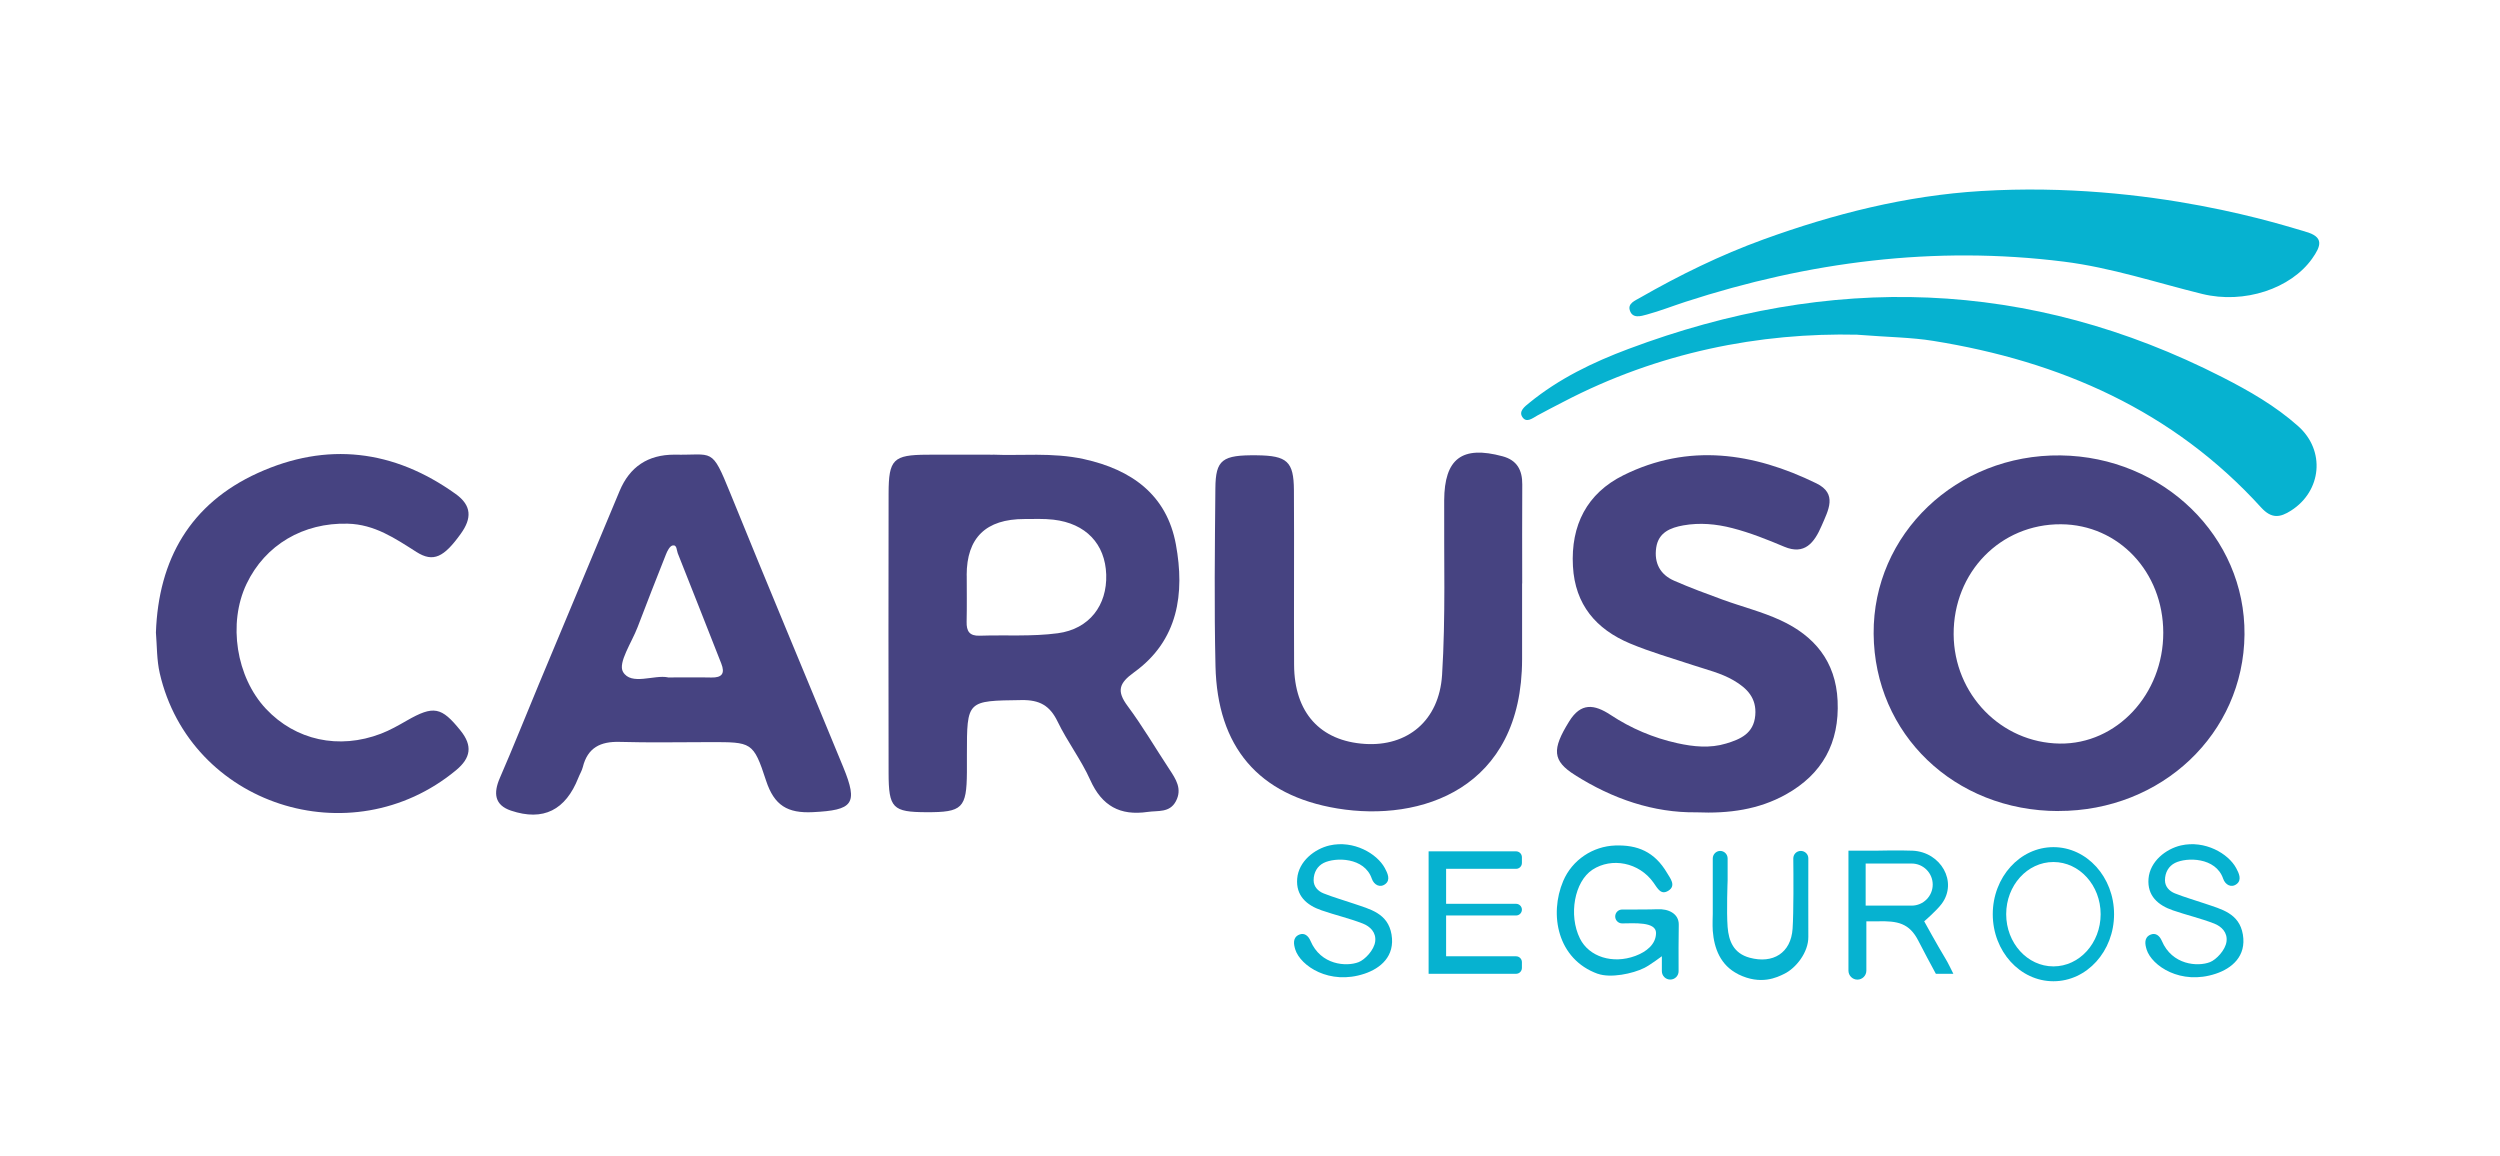
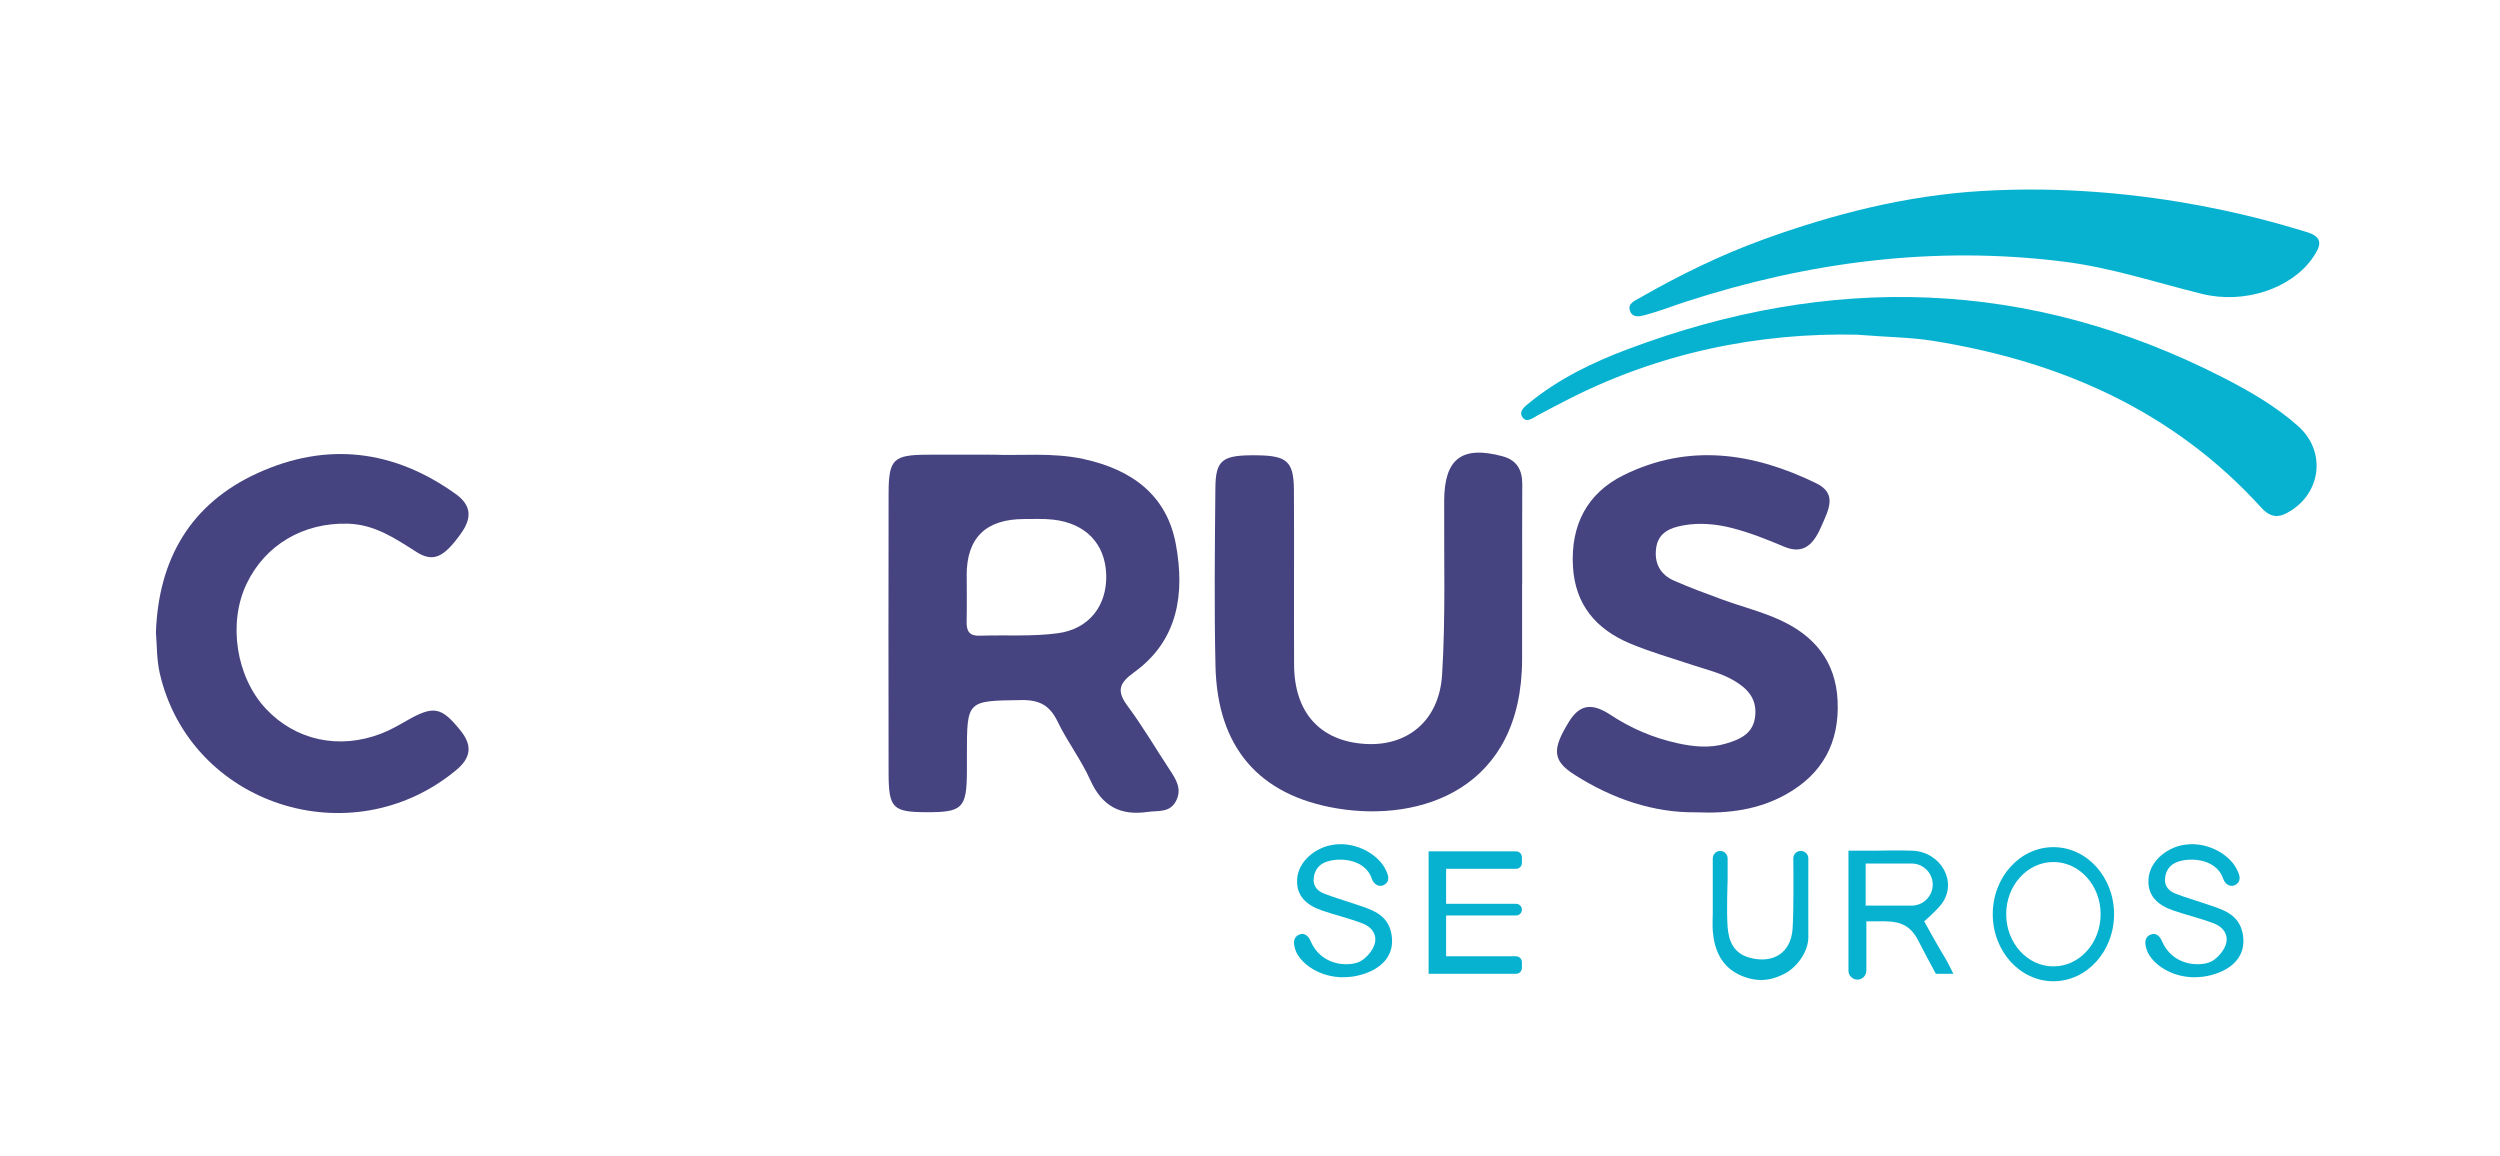
<svg xmlns="http://www.w3.org/2000/svg" width="160" height="74" viewBox="0 0 160 74" fill="none">
  <path d="M147.522 14.819C148.768 15.155 148.544 15.749 147.977 16.551C146.622 18.465 143.641 19.477 140.939 18.812C137.998 18.088 135.124 17.126 132.087 16.745C123.802 15.707 115.76 16.753 107.87 19.316C107.046 19.585 106.24 19.902 105.404 20.13C105.019 20.234 104.467 20.417 104.303 19.843C104.179 19.417 104.646 19.238 104.956 19.059C107.49 17.607 110.109 16.323 112.852 15.327C117.361 13.692 121.977 12.517 126.787 12.226C137.707 11.565 146.447 14.528 147.522 14.816V14.819Z" fill="#06B2D0" />
-   <path d="M102.254 62.323C99.671 61.39 99.138 58.527 100.045 56.385C100.619 55.031 101.944 54.161 103.373 54.112C104.792 54.064 105.889 54.501 106.695 55.874C106.885 56.199 107.296 56.68 106.777 57.005C106.307 57.299 106.101 56.885 105.825 56.49C104.903 55.187 103.146 54.859 101.918 55.661C100.765 56.415 100.373 58.565 101.116 60.065C101.698 61.24 103.213 61.714 104.657 61.181C105.355 60.923 105.986 60.442 105.986 59.706C105.986 58.971 104.556 59.094 103.817 59.098C103.571 59.098 103.373 58.9 103.373 58.654C103.373 58.408 103.571 58.21 103.814 58.21C104.478 58.21 105.698 58.21 106.053 58.191C106.773 58.15 107.449 58.468 107.441 59.177C107.43 60.054 107.419 61.188 107.43 62.151C107.434 62.45 107.195 62.692 106.896 62.692C106.601 62.692 106.359 62.453 106.359 62.155V61.199C106.359 61.199 105.613 61.759 105.239 61.946C104.493 62.319 103.071 62.614 102.254 62.319V62.323Z" fill="#06B2D0" />
  <path d="M118.876 62.696C118.558 62.696 118.301 62.438 118.301 62.121V54.444H119.999C119.999 54.444 121.607 54.407 122.406 54.444C124.216 54.527 125.309 56.441 124.268 57.844C123.947 58.277 123.149 58.964 123.149 58.964C123.149 58.964 123.977 60.475 124.503 61.341C124.694 61.654 124.847 61.994 125.015 62.323H123.895C123.522 61.625 123.141 60.931 122.783 60.225C122.201 59.076 121.451 58.93 120.163 58.964C120.029 58.964 119.447 58.964 119.447 58.964V62.121C119.447 62.438 119.189 62.696 118.872 62.696H118.876ZM122.346 55.266H119.402C119.402 55.266 119.398 56.266 119.402 56.725C119.406 57.344 119.402 57.96 119.402 57.96H122.346C123.089 57.96 123.694 57.355 123.694 56.613C123.694 55.87 123.089 55.266 122.346 55.266V55.266Z" fill="#06B2D0" />
  <path d="M137.386 60.774C137.274 60.423 137.207 59.994 137.64 59.815C137.953 59.684 138.211 59.874 138.356 60.214C139.013 61.767 140.655 61.882 141.439 61.576C141.834 61.423 142.431 60.807 142.498 60.251C142.569 59.673 142.174 59.292 141.711 59.109C140.849 58.773 139.938 58.565 139.065 58.262C138.11 57.934 137.416 57.329 137.505 56.232C137.599 55.113 138.629 54.329 139.573 54.109C141.118 53.754 142.61 54.627 143.114 55.557C143.29 55.881 143.491 56.303 143.155 56.572C142.808 56.848 142.416 56.631 142.282 56.236C141.812 54.855 139.946 54.855 139.2 55.228C138.8 55.43 138.558 55.829 138.558 56.337C138.558 56.747 138.841 57.035 139.192 57.176C139.819 57.426 140.476 57.609 141.114 57.829C142.166 58.191 143.312 58.441 143.543 59.807C143.779 61.203 142.831 61.979 141.808 62.319C139.569 63.065 137.722 61.819 137.382 60.77L137.386 60.774Z" fill="#06B2D0" />
  <path d="M82.9 60.774C82.788 60.423 82.721 59.994 83.154 59.815C83.468 59.684 83.725 59.874 83.871 60.214C84.527 61.767 86.169 61.882 86.953 61.576C87.349 61.423 87.946 60.807 88.013 60.251C88.084 59.673 87.688 59.292 87.225 59.109C86.363 58.773 85.453 58.565 84.58 58.262C83.624 57.934 82.93 57.329 83.02 56.232C83.113 55.113 84.143 54.329 85.087 54.109C86.632 53.754 88.125 54.627 88.629 55.557C88.804 55.881 89.006 56.303 88.67 56.572C88.323 56.848 87.931 56.631 87.796 56.236C87.326 54.855 85.46 54.855 84.714 55.228C84.315 55.43 84.072 55.829 84.072 56.337C84.072 56.747 84.356 57.035 84.706 57.176C85.333 57.426 85.99 57.609 86.628 57.829C87.681 58.191 88.826 58.441 89.058 59.807C89.293 61.203 88.345 61.979 87.323 62.319C85.083 63.065 83.236 61.819 82.897 60.77L82.9 60.774Z" fill="#06B2D0" />
  <path d="M111.248 62.349C110.102 61.781 109.703 60.688 109.617 59.572C109.591 59.229 109.617 58.49 109.617 58.49V54.941C109.617 54.68 109.826 54.463 110.087 54.459C110.352 54.456 110.568 54.672 110.568 54.941V56.355C110.568 56.355 110.49 58.344 110.568 59.333C110.639 60.229 110.949 61.013 111.975 61.293C113.468 61.699 114.621 60.994 114.726 59.438C114.797 58.385 114.782 55.967 114.771 54.941C114.771 54.672 114.983 54.459 115.252 54.459C115.517 54.459 115.737 54.672 115.733 54.941C115.733 56.038 115.726 58.747 115.733 59.964C115.741 60.953 114.939 61.964 114.192 62.326C113.741 62.547 112.699 63.073 111.244 62.352L111.248 62.349Z" fill="#06B2D0" />
  <path d="M63.543 29.098C65.297 29.18 67.349 28.937 69.38 29.385C72.425 30.057 74.675 31.669 75.257 34.845C75.832 37.979 75.414 40.984 72.585 43.025C71.611 43.727 71.451 44.223 72.171 45.19C73.13 46.481 73.947 47.88 74.836 49.227C75.254 49.862 75.679 50.489 75.254 51.284C74.854 52.03 74.119 51.866 73.451 51.963C71.682 52.22 70.522 51.582 69.775 49.918C69.193 48.623 68.308 47.466 67.689 46.186C67.193 45.156 66.536 44.786 65.375 44.805C61.882 44.854 61.882 44.805 61.882 48.302C61.882 48.675 61.882 49.048 61.882 49.421C61.864 51.724 61.591 51.989 59.296 51.981C57.132 51.974 56.874 51.724 56.87 49.474C56.859 43.51 56.859 37.547 56.87 31.583C56.874 29.392 57.169 29.113 59.333 29.101C60.639 29.094 61.942 29.101 63.539 29.101L63.543 29.098ZM61.871 36.823C61.871 37.812 61.886 38.8 61.864 39.789C61.849 40.39 62.039 40.708 62.7 40.685C64.368 40.629 66.055 40.748 67.697 40.528C69.727 40.256 70.861 38.73 70.798 36.774C70.734 34.811 69.492 33.497 67.42 33.259C66.808 33.188 66.185 33.218 65.566 33.218C63.098 33.215 61.865 34.416 61.867 36.819L61.871 36.823Z" fill="#464381" />
-   <path d="M131.739 51.907C125.089 51.903 119.962 46.984 119.913 40.562C119.865 34.177 125.224 29.064 131.878 29.146C138.449 29.228 143.708 34.348 143.648 40.614C143.588 46.947 138.352 51.911 131.736 51.903L131.739 51.907ZM138.449 40.483C138.442 36.602 135.587 33.576 131.907 33.553C128.034 33.527 125.015 36.621 125.033 40.596C125.056 44.436 128.071 47.537 131.825 47.589C135.468 47.638 138.457 44.432 138.449 40.487V40.483Z" fill="#464381" />
-   <path d="M43.156 29.098C45.656 29.154 45.518 28.56 46.738 31.564C49.115 37.423 51.567 43.256 53.971 49.104C54.937 51.459 54.586 51.851 52.019 51.978C50.407 52.056 49.552 51.556 49.03 49.966C48.212 47.462 48.104 47.496 45.436 47.496C43.51 47.496 41.581 47.537 39.655 47.481C38.431 47.447 37.61 47.847 37.3 49.093C37.241 49.332 37.102 49.548 37.013 49.78C36.199 51.843 34.774 52.575 32.706 51.881C31.646 51.526 31.568 50.761 31.99 49.791C32.856 47.802 33.654 45.783 34.49 43.782C36.207 39.663 37.935 35.542 39.655 31.422C40.302 29.872 41.469 29.098 43.156 29.098V29.098ZM42.756 43.357C43.79 43.357 44.656 43.342 45.522 43.361C46.208 43.376 46.414 43.103 46.16 42.462C45.231 40.11 44.312 37.755 43.376 35.408C43.301 35.222 43.331 34.845 43.04 34.912C42.864 34.953 42.708 35.259 42.622 35.479C42.006 37.024 41.402 38.577 40.808 40.133C40.439 41.107 39.536 42.42 39.872 42.999C40.394 43.898 41.872 43.163 42.756 43.353V43.357Z" fill="#464381" />
  <path d="M97.414 37.338C97.414 38.953 97.414 40.569 97.414 42.185C97.406 50.504 90.924 52.62 85.598 51.743C80.523 50.907 77.907 47.779 77.791 42.629C77.705 38.842 77.75 35.05 77.784 31.258C77.799 29.411 78.224 29.113 80.441 29.139C82.374 29.161 82.799 29.53 82.811 31.37C82.833 35.098 82.803 38.827 82.822 42.555C82.837 45.607 84.49 47.429 87.36 47.611C90.054 47.783 92.107 46.145 92.293 43.193C92.525 39.48 92.405 35.744 92.428 32.02C92.443 29.355 93.566 28.5 96.163 29.202C97.093 29.452 97.432 30.09 97.425 31.008C97.41 33.12 97.421 35.233 97.421 37.345L97.414 37.338Z" fill="#464381" />
  <path d="M108.564 51.989C105.818 52.023 103.205 51.127 100.795 49.601C99.35 48.686 99.313 47.962 100.429 46.167C101.175 44.962 102.022 45.059 103.082 45.757C104.381 46.615 105.81 47.223 107.344 47.563C108.389 47.794 109.445 47.899 110.475 47.585C111.375 47.313 112.24 46.951 112.337 45.779C112.431 44.675 111.815 44.051 110.964 43.551C110.15 43.074 109.24 42.864 108.355 42.57C107.005 42.122 105.627 41.73 104.318 41.181C102.153 40.271 100.802 38.7 100.668 36.24C100.522 33.609 101.571 31.568 103.9 30.415C108.068 28.347 112.222 28.967 116.248 30.934C117.614 31.602 117.013 32.647 116.584 33.647C116.114 34.74 115.495 35.539 114.192 34.99C113.102 34.531 112.016 34.095 110.871 33.8C109.833 33.531 108.781 33.438 107.732 33.624C106.922 33.77 106.142 34.065 105.997 35.05C105.855 36.031 106.247 36.774 107.146 37.166C108.169 37.614 109.218 38.002 110.262 38.383C111.487 38.83 112.763 39.148 113.938 39.689C116.118 40.689 117.491 42.327 117.607 44.85C117.73 47.541 116.633 49.545 114.293 50.847C112.561 51.81 110.665 52.078 108.568 51.989H108.564Z" fill="#464381" />
  <path d="M9.979 40.483C10.14 35.8 12.185 32.236 16.499 30.273C20.917 28.265 25.19 28.769 29.161 31.613C30.202 32.359 30.195 33.176 29.497 34.151C28.415 35.662 27.735 36.013 26.653 35.326C25.284 34.456 23.974 33.557 22.253 33.516C19.417 33.441 16.973 34.863 15.778 37.371C14.577 39.894 15.114 43.338 17.025 45.369C18.917 47.38 21.686 47.988 24.377 46.958C24.951 46.738 25.496 46.428 26.034 46.119C27.754 45.133 28.254 45.238 29.474 46.757C30.255 47.727 30.139 48.507 29.183 49.298C22.447 54.87 12.166 51.504 10.225 43.092C10.028 42.23 10.05 41.368 9.979 40.483V40.483Z" fill="#464381" />
  <path d="M118.894 21.421C112.628 21.276 106.128 22.544 100.045 25.724C99.492 26.011 98.94 26.291 98.395 26.59C98.074 26.769 97.694 27.093 97.428 26.687C97.186 26.314 97.585 26.019 97.869 25.787C99.768 24.235 101.948 23.183 104.221 22.332C117.148 17.48 129.844 17.816 142.241 24.145C143.958 25.022 145.637 25.985 147.081 27.273C148.843 28.84 148.585 31.426 146.63 32.676C145.924 33.128 145.38 33.214 144.712 32.479C139.073 26.276 131.859 23.123 123.731 21.817C122.324 21.589 120.883 21.581 118.898 21.425L118.894 21.421Z" fill="#06B2D0" />
  <path d="M131.419 54.217C129.273 54.217 127.537 56.139 127.537 58.509C127.537 60.878 129.276 62.8 131.419 62.8C133.561 62.8 135.3 60.878 135.3 58.509C135.3 56.139 133.561 54.217 131.419 54.217ZM131.419 61.849C129.75 61.849 128.396 60.352 128.396 58.509C128.396 56.665 129.747 55.169 131.419 55.169C133.09 55.169 134.441 56.665 134.441 58.509C134.441 60.352 133.09 61.849 131.419 61.849Z" fill="#06B2D0" />
  <path d="M97.402 55.232V54.859C97.402 54.654 97.234 54.486 97.029 54.486H91.431V62.323H97.029C97.234 62.323 97.402 62.155 97.402 61.949V61.576C97.402 61.371 97.234 61.203 97.029 61.203H92.551V58.591H97.029C97.234 58.591 97.402 58.423 97.402 58.218C97.402 58.012 97.234 57.844 97.029 57.844H92.551V55.605H97.029C97.234 55.605 97.402 55.437 97.402 55.232Z" fill="#06B2D0" />
</svg>